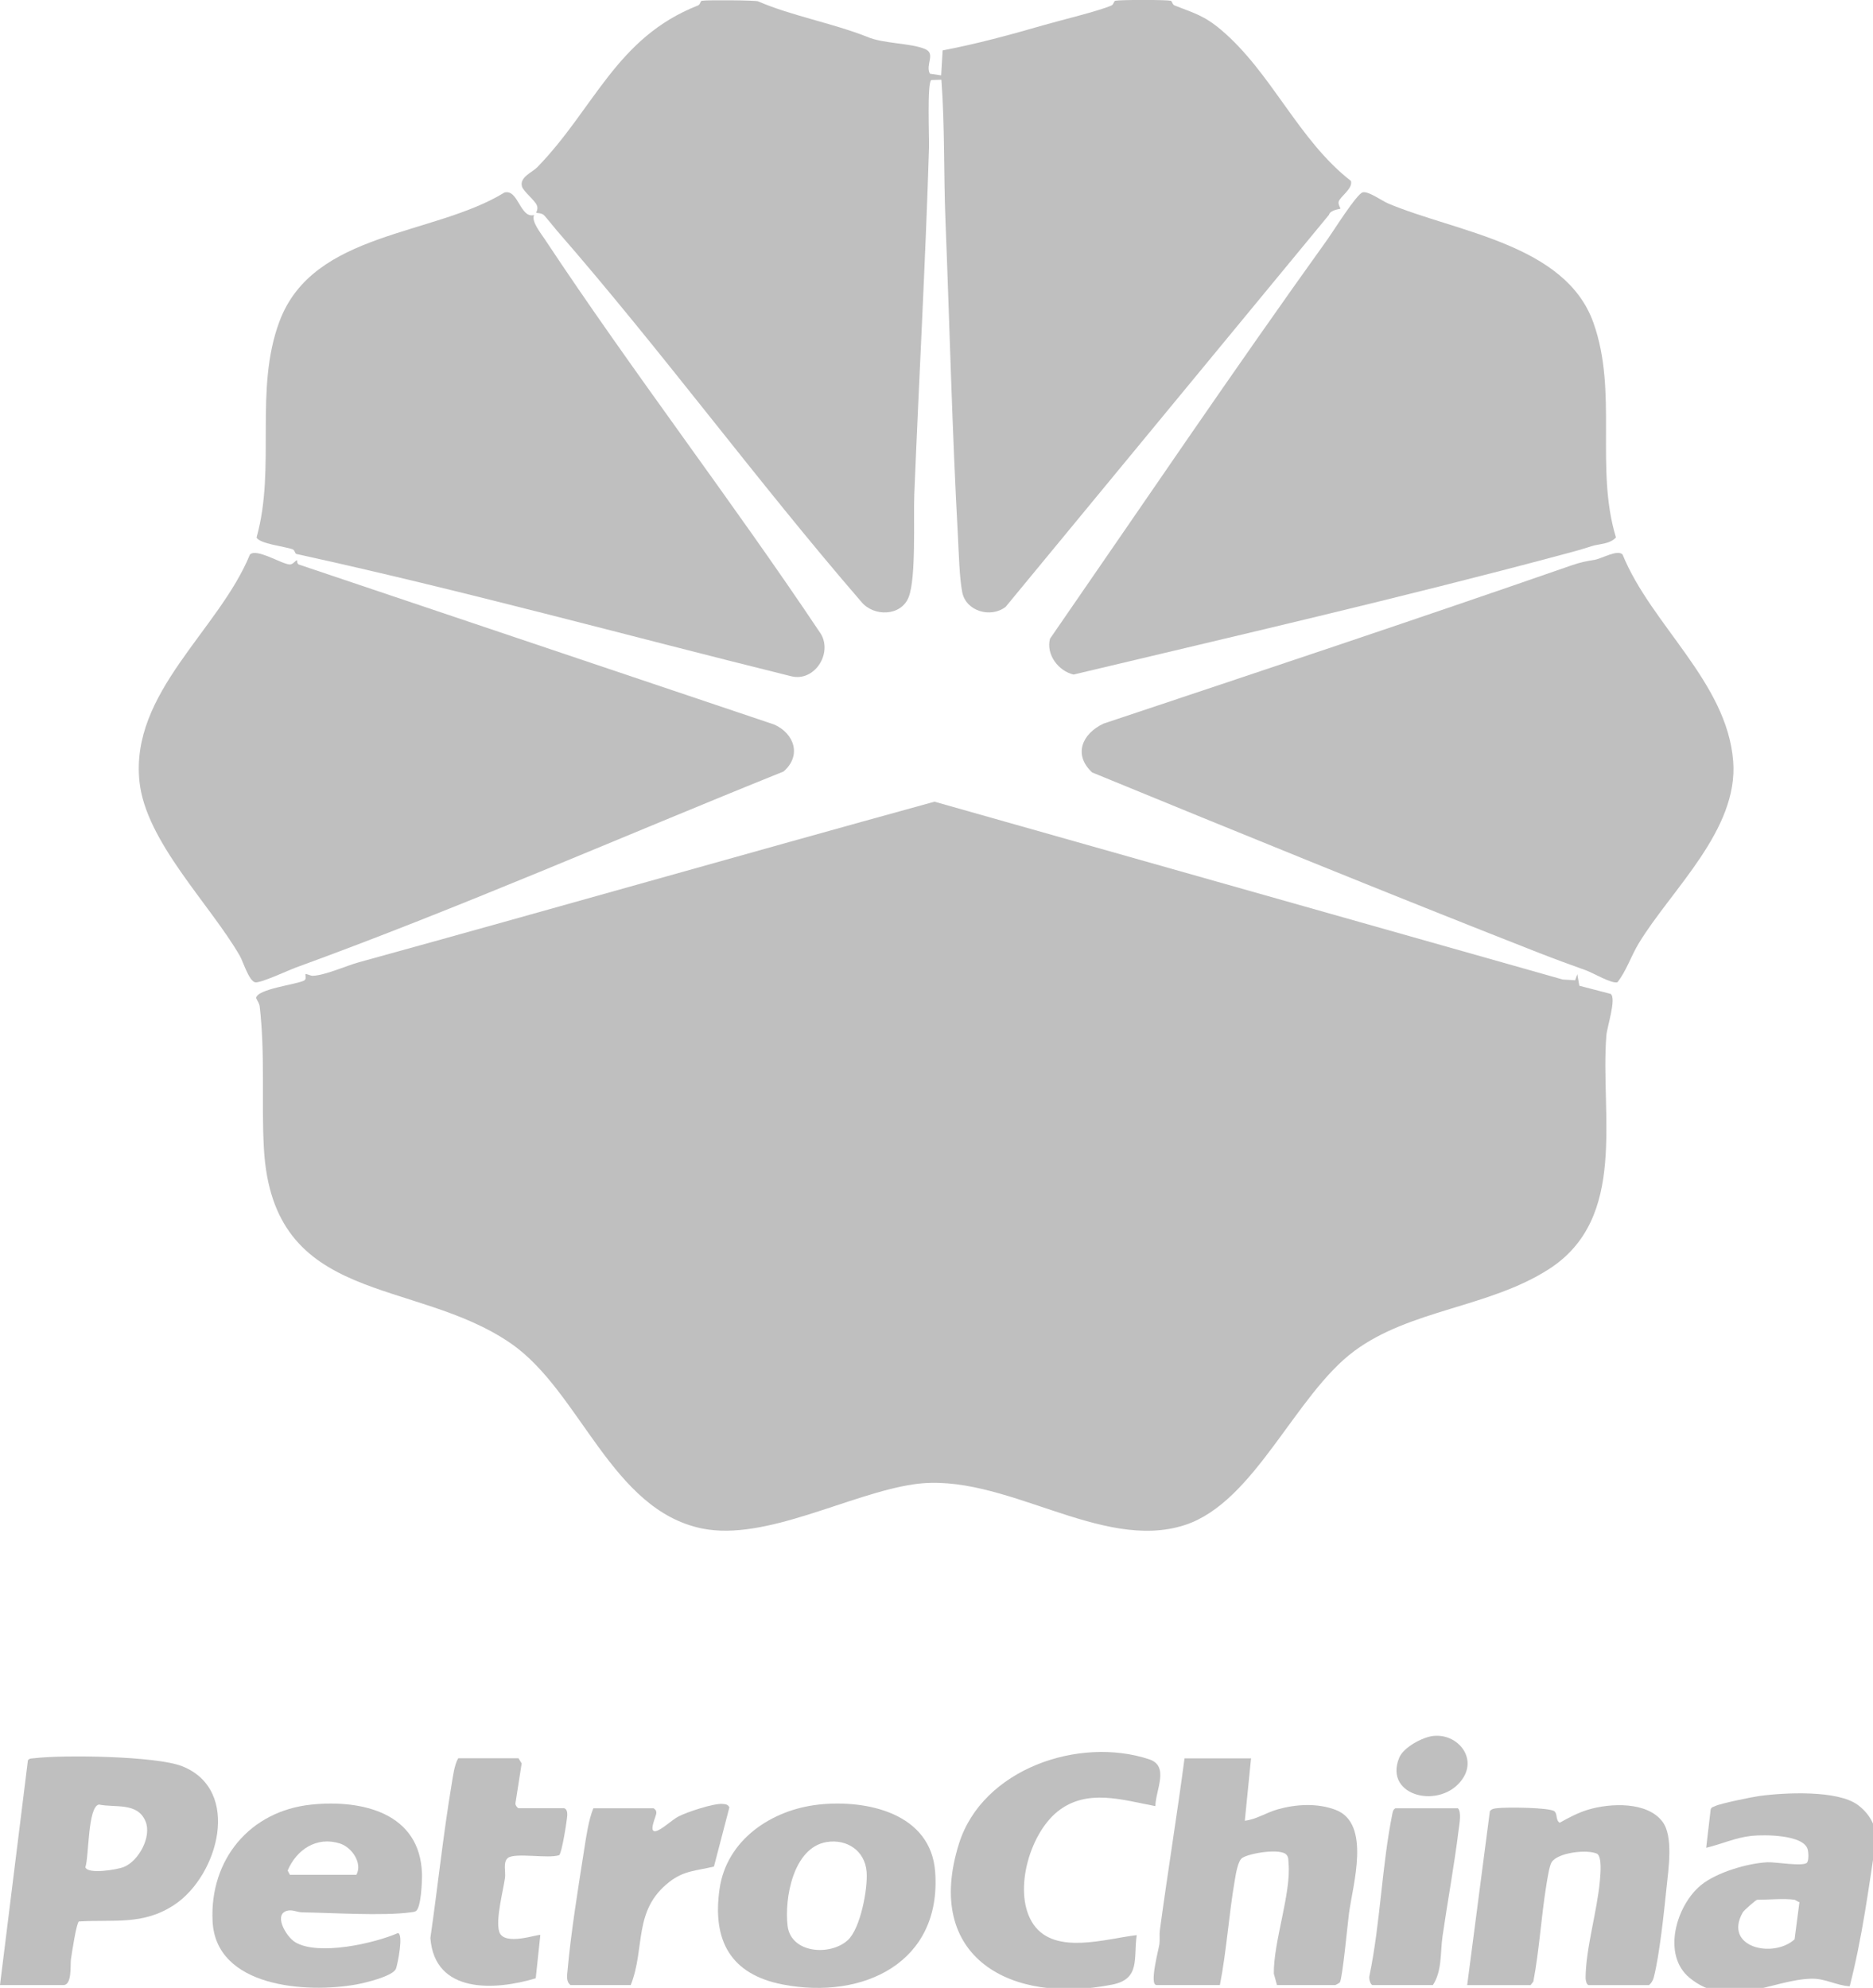
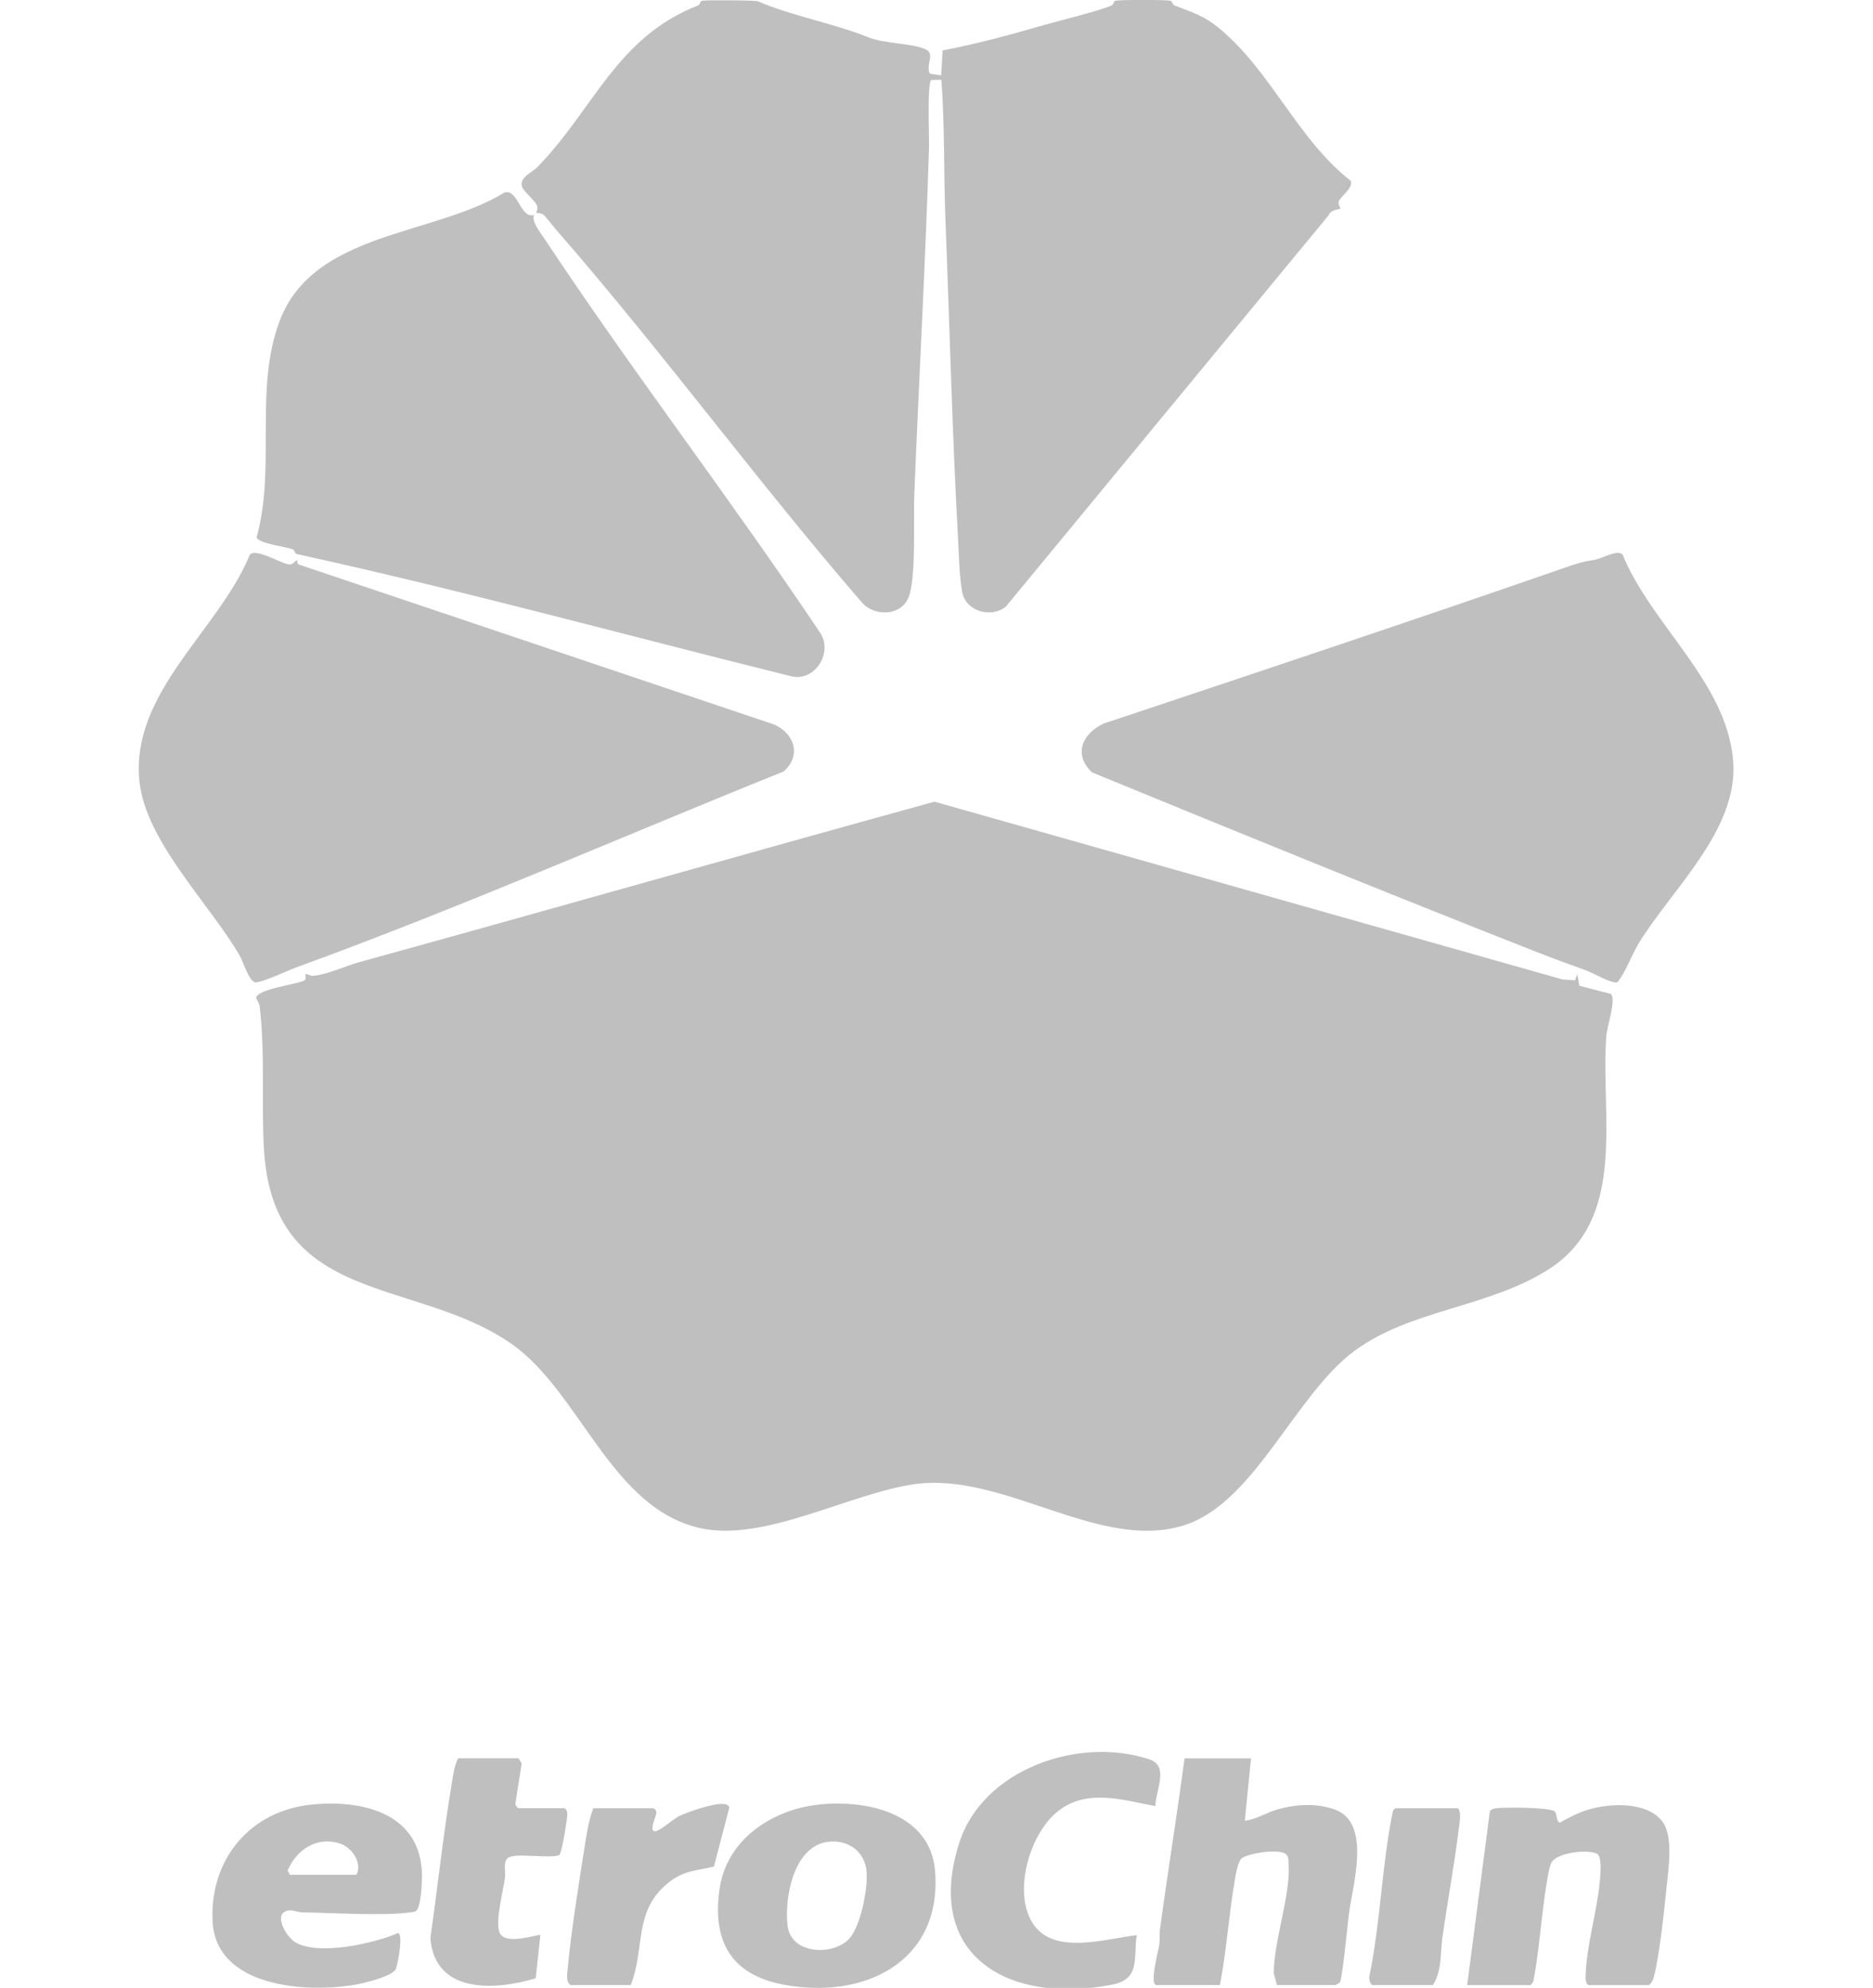
<svg xmlns="http://www.w3.org/2000/svg" id="Capa_1" viewBox="0 0 576.37 611.61">
  <defs>
    <style>.cls-1{fill:#bfbfbf;}</style>
  </defs>
  <path class="cls-1" d="M484.71,301.6l.67-1.87.62,3.55,9.64,2.51c1.85,1.38-1.11,10.13-1.32,12.79-1.92,24.31,6.76,56.2-17.68,71.89-18.47,11.86-42.63,12.4-59.88,25.19-18.23,13.51-30.59,46.44-52.05,53.51-26.09,8.59-55.83-16.54-83.48-12.51-19.73,2.88-45.57,17.56-65.09,13.63-28.03-5.65-37.47-42.1-58.87-56.92-29.81-20.64-73.44-11.4-76.07-60.19-.79-14.58.43-28.68-1.28-43.51-.11-.99-.73-1.72-1.1-2.6.2-2.8,12.52-4.18,14.79-5.4.82-.44.24-1.77.41-1.96.18-.2,1.57.54,2.23.51,3.83-.14,10.27-3.09,14.24-4.18,59.11-16.29,117.95-33.11,177.08-49.39l193.31,54.71,3.84.24Z" />
  <path class="cls-1" d="M233.27.41c10.31,4.46,22.61,6.62,33.53,10.9,4.91,2.18,13.55,1.89,17.93,3.81,3.26,1.43,0,4.73,1.41,7.55l3.48.52.45-7.68c10.52-2,20.82-4.8,31.11-7.78,5.16-1.49,16.78-4.28,20.82-6.03.76-.33.69-1.35,1.22-1.47,1.49-.33,15.53-.33,17.02,0,.53.12.45,1.16,1.23,1.46,5.98,2.35,9.1,3.11,14.26,7.47,15.64,13.22,23.72,33.87,39.99,46.51.65,2.43-3.41,4.82-3.79,6.43-.19.81.63,2.02.56,2.1-.15.15-3.12.34-3.54,1.91l-99.48,120.59c-4.55,3.55-12.2,1.39-13.36-4.46-.9-4.59-1.06-12.27-1.33-17.22-1.78-32.32-2.56-64.94-3.84-97.27-.57-14.39-.18-28.82-1.25-43.22l-3.11.09c-1.32.8-.61,17.73-.7,20.73-1.09,35.56-3.1,71.26-4.53,106.82-.29,7.34.61,25.55-1.73,31.54s-10.82,6.04-14.56,1.46c-32.16-37.2-61.4-77.19-93.69-114.22-.84-.96-3.6-4.48-4.11-4.86-.8-.6-2.14-.52-2.26-.62-.09-.08.71-1.09.19-2.33-.66-1.57-4.15-4.27-4.57-5.78-.8-2.85,3.16-4.32,4.72-5.92,17.58-18.07,24.26-39.86,49.4-49.74.78-.31.7-1.34,1.23-1.46,1.33-.29,16.52-.18,17.31.17Z" />
  <path class="cls-1" d="M91.44,172.39c.06.04-.16.86.46,1.28l146.35,49.25c6.22,2.8,8.48,9.56,2.87,14.45-49.82,20.05-99.65,41.96-150.07,60.31-2.3.84-11.1,4.95-12.57,4.54-1.95-.54-3.63-6.32-4.69-8.15-9.2-15.94-28.92-35.12-30.87-53.58-2.9-27.41,24.45-46.56,33.98-69.86,2-2.11,10.05,3.1,12.33,3.04,1.04-.03,1.87-1.48,2.21-1.27Z" />
  <path class="cls-1" d="M499.31,170.61c8.8,21.66,32.11,39.25,34.03,63.54,1.68,21.17-18.94,39.44-29.03,56.04-2.41,3.97-3.87,8.62-6.59,12.02-1.83.51-7.43-2.86-9.63-3.65-4.63-1.66-9.81-3.55-14.87-5.53-45.89-18.02-91.57-36.67-137.15-55.38-5.85-5.46-3.1-11.91,3.52-15.02,48.03-16.02,96.06-32.02,143.88-48.64,3.08-1.07,4.57-1.3,7.19-1.74,2.3-.39,7.09-3.29,8.65-1.63Z" />
  <path class="cls-1" d="M164.36,66.15c-.93,1.89,1.94,5.42,3.21,7.34,27.27,41.18,57.62,80.5,85.06,121.58,3.57,6.1-2.05,14.77-9.15,12.99-50.68-12.55-101.31-26.48-152.23-37.61-.55-.12-.45-1.17-1.23-1.46-2.29-.85-10.13-1.66-11.07-3.62,6.06-21.64-.85-45.48,7.08-66.56,10.4-27.67,47.33-26.15,69.21-39.58,4.28-1.11,4.77,8.07,9.12,6.93Z" />
-   <path class="cls-1" d="M419.33,59.19c1.69-.5,5.96,2.63,7.88,3.43,20.94,8.82,54.49,12.43,63.12,36.66,7.62,21.37.43,44.66,6.94,66.07-1.91,2.12-5.16,1.93-7.56,2.71-3.38,1.1-5.38,1.62-8.94,2.57-49.81,13.34-100.33,24.98-150.41,36.91-4.67-1.1-8.51-6.14-7.25-11.02,28.38-41.06,56.4-82.48,85.51-123.04,1.65-2.3,8.78-13.73,10.7-14.3Z" />
-   <path class="cls-1" d="M0,610.74l8.59-69.16c.44-.65,1.25-.54,1.93-.63,9-1.1,37.66-.68,45.56,2.47,18.34,7.31,11.12,33.65-2.42,42.62-9.62,6.37-18.44,4.47-29.39,5.14-.78.54-2.18,9.86-2.44,11.64-.25,1.65.41,7.92-2.32,7.92H0ZM30.45,555.2c-3.49.65-3.04,16.03-4.18,19.28.7,2.26,9.77.79,11.91-.1,4.56-1.9,8.51-9.27,6.63-13.93-2.43-6.05-9.34-4.2-14.36-5.25Z" />
  <path class="cls-1" d="M384.98,540.98l-1.92,19.2c3.54-.4,6.56-2.5,10.22-3.53,5.59-1.57,12.19-1.94,17.74.19,11.01,4.22,5.23,23.15,4.09,31.9-.39,2.98-2.02,20.17-2.81,21.18-.16.2-1.29.82-1.43.82h-17.91l-.97-3.5c-.13-9.83,5.37-24.77,4.53-33.98-.08-.91.05-1.82-.61-2.58-1.68-2.13-11.5-.54-13.69.98-1.34.93-1.96,5.18-2.25,6.86-1.84,10.64-2.5,21.6-4.58,32.21h-19.5c-2.32,0,.66-10.92.88-12.55.2-1.43-.04-2.89.15-4.33,2.38-17.63,5.26-35.24,7.59-52.87h20.46Z" />
-   <path class="cls-1" d="M525.04,568.5l1.37-11.74c.18-.81.87-.82,1.45-1.11,1.61-.79,11.27-2.77,13.55-3.08,7.72-1.05,24.09-1.89,30.34,2.79,3.3,2.47,5.54,6.09,5.6,10.27-2.28,15.21-4.33,30.65-8.15,45.49-4.14-.25-7.54-2.46-11.86-2.34-12.18.34-25.42,9.61-37.42-.27-8.55-7.04-4.15-22.21,3.51-28.51,4.78-3.93,14.34-6.74,20.46-7.04,2.47-.12,11.27,1.44,12.22.06.53-.77.43-3.1.15-4.07-1.34-4.53-13.42-4.52-17.28-4.11-4.81.5-9.28,2.55-13.92,3.66ZM552.22,584.5c-2.92-.49-8.24,0-11.51,0-.29,0-4.01,3.16-4.42,3.89-6.06,10.72,9.31,14.29,15.95,8.28l1.49-11.43c-.5-.1-1.15-.68-1.5-.74Z" />
  <path class="cls-1" d="M451.49,610.74l6.98-53.49c.63-.79,1.36-.81,2.27-.93,2.51-.33,16.24-.26,17.62.98.96.86.32,2.72,1.59,3.5,2.83-1.58,5.63-3.08,8.76-4.02,6.83-2.05,18.21-2.56,22.9,3.73,3.39,4.55,1.79,14.72,1.21,20.4-.74,7.22-2.17,20.82-3.91,27.45-.25.96-.71,1.73-1.45,2.39h-18.55c-.66,0-1-1.49-.99-2.21.07-9.22,3.64-20.75,4.43-30.19.15-1.86.63-6.84-.82-7.98-3.07-1.5-12.34-.39-14.1,2.65-.67,1.16-1.29,5.18-1.55,6.77-1.61,9.89-2.17,20.01-4.03,29.88l-.84,1.08h-19.5Z" />
  <path class="cls-1" d="M95.77,555.22c15.68-1.62,33.51,2.56,34.08,21.24.07,2.22-.26,10.73-1.94,11.56-.54.26-1.01.27-1.57.35-8.72,1.16-23.91.13-33.31,0-1.49-.02-2.84-.81-4.29-.57-4.91.82-.76,8.05,2.13,9.77,7.1,4.22,24.16.4,31.59-2.83,1.74.34-.05,9.36-.59,10.91-.82,2.37-9.68,4.46-12.34,4.93-15.13,2.7-43.16.94-44.12-19.53-.89-18.98,11.52-33.88,30.38-35.83ZM89.21,576.82h20.46c1.93-3.55-1.33-8.45-5.08-9.64-7.11-2.26-13.34,1.85-16.07,8.33l.69,1.3Z" />
  <path class="cls-1" d="M251.81,555.22c14.99-1.64,34.63,2.67,35.96,20.65,2.07,28.02-22.2,39.44-46.83,34.71-16.15-3.1-21.8-13.56-19.51-29.44,2.18-15.14,16.06-24.34,30.39-25.91ZM254.36,566.74c-10.25,1.69-13.02,17.32-12,25.78s13.07,9.35,18.51,4.42c3.93-3.56,6.23-15.92,5.81-21.07-.53-6.46-6.06-10.16-12.33-9.13Z" />
  <path class="cls-1" d="M355.55,555.69c-10.11-1.89-21.08-5.53-30.05,1.61s-13.98,25.61-7.38,34.91c6.66,9.38,22.22,4.24,31.68,3.17-1.04,7.02,1.24,13.46-7.5,15.21-31.16,6.23-58.22-8.28-47.19-43.38,7.21-22.95,36.92-33.09,58.55-25.92,6.28,2.08,1.93,9.5,1.88,14.4Z" />
  <path class="cls-1" d="M173.63,556.34c.83.25.97,1.33.93,2.14-.08,1.62-1.67,11.72-2.49,12.29-3.31,1.17-13.57-.86-15.77.86-1.59,1.25-.64,4.3-.9,6.13-.61,4.22-2.91,12.78-1.79,16.52,1.42,4.72,12.2.59,12.66,1.08l-1.41,13.3c-12.6,3.78-31.12,4.84-32.42-12.41,2.26-15.66,3.91-31.49,6.51-47.1.43-2.59.85-6.13,2.05-8.19h18.55l.98,1.59-1.91,12.23c-.15.53.66,1.54.93,1.54h14.07Z" />
  <path class="cls-1" d="M201.13,556.34c.59.46.84.66.85,1.46.02.86-2.57,6.04-.2,5.59,1.75-.33,5.1-3.55,7-4.52,2.68-1.38,10.67-4.03,13.47-3.86.95.06,1.72.1,2.2,1.06l-4.75,18.21c-5.42,1.32-9.2,1.18-13.78,4.77-11.17,8.76-7.28,20.17-11.82,31.68h-18.55c-1.45-1.1-1.02-3.09-.88-4.72,1.02-11.51,3.31-25.53,5.12-37.11.64-4.07,1.33-8.96,2.8-12.56h18.55Z" />
  <path class="cls-1" d="M429.43,556.34h19.19c1.19,1.14.47,4.79.24,6.64-1.34,10.92-3.39,21.89-4.96,32.79-.71,4.95-.11,10.66-2.96,14.96h-18.55c-.69,0-1.24-2.07-.98-2.84,3.38-16.22,3.8-33.8,7.07-49.93.15-.72.26-1.21.94-1.62Z" />
-   <path class="cls-1" d="M441.12,534.09c7.2-.76,13.35,6.4,9.1,12.97-6.42,9.93-24.58,5.8-19.66-6.24,1.32-3.24,7.2-6.38,10.56-6.74Z" />
</svg>